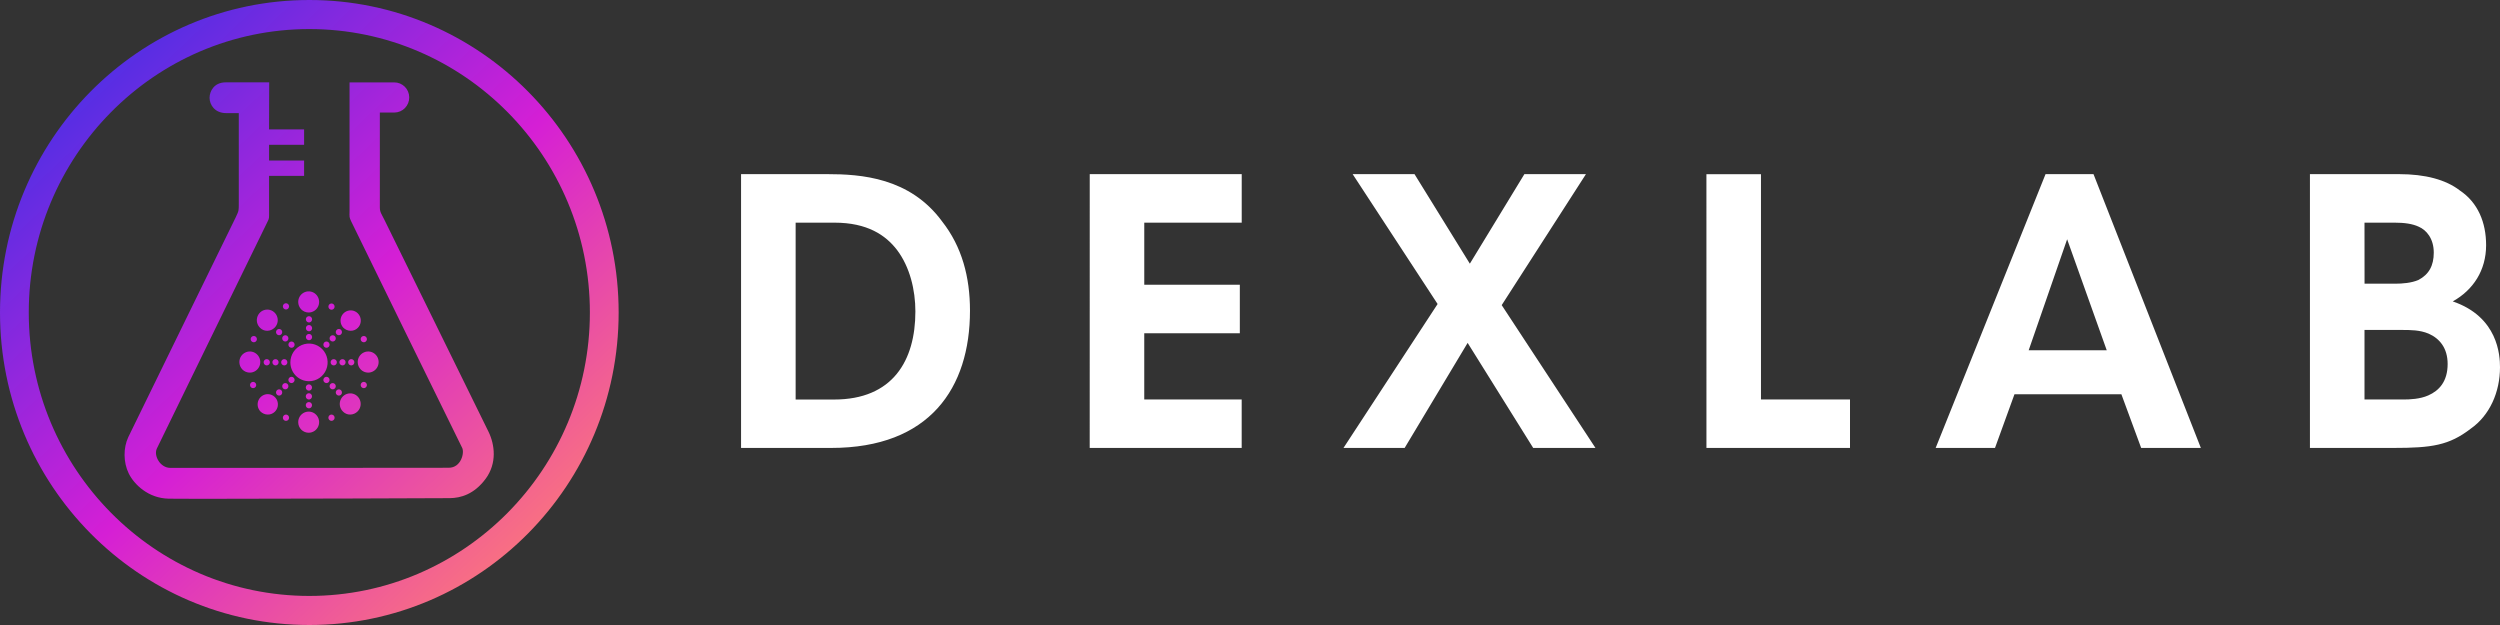
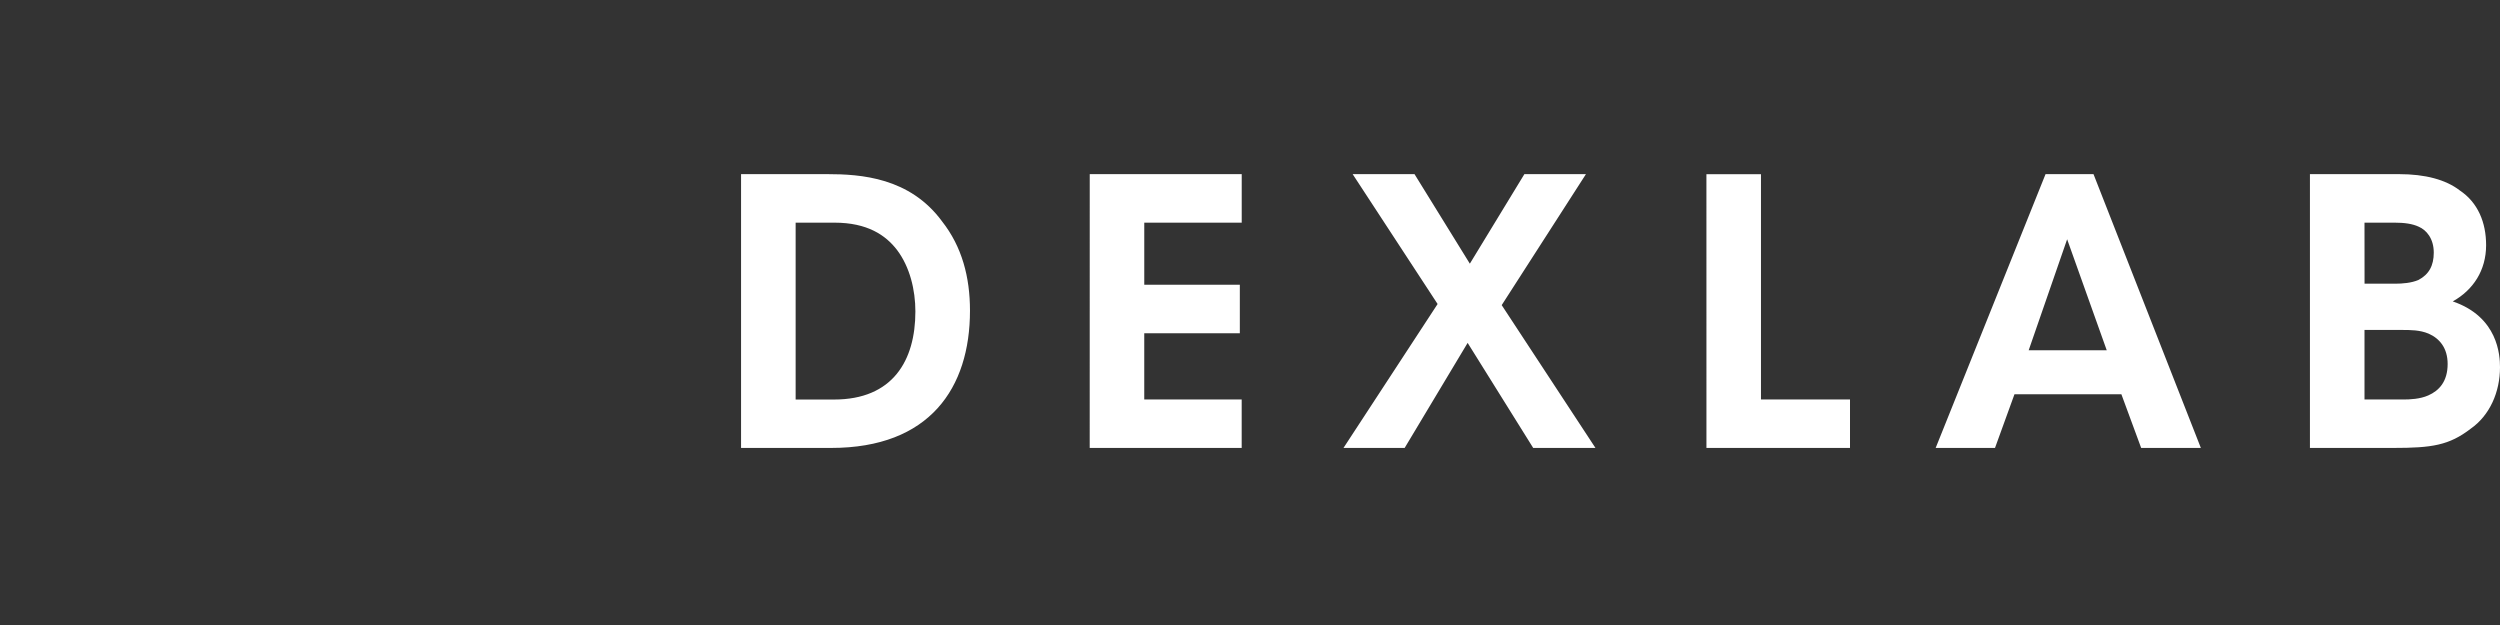
<svg xmlns="http://www.w3.org/2000/svg" width="144" height="36" viewBox="0 0 144 36" fill="none">
  <rect x="0" y="0" width="144" height="36" fill="#333333" stroke="none" />
  <g clip-path="url(#clip0_1914_1359)">
-     <path d="M0 18C0 8.059 7.977 0 17.817 0C27.657 0 35.634 8.059 35.634 18C35.634 27.941 27.657 36 17.817 36C7.977 36 0 27.941 0 18ZM1.657 18C1.657 27.002 8.907 34.326 17.817 34.326C26.727 34.326 33.977 27.002 33.977 18C33.977 8.998 26.727 1.674 17.817 1.674C8.907 1.674 1.657 8.998 1.657 18ZM9.718 28.724C8.537 28.701 7.722 27.902 7.412 27.265C7.102 26.627 7.096 25.799 7.392 25.172C7.689 24.544 13.395 12.907 13.583 12.507C13.771 12.107 13.751 12.129 13.754 11.683C13.756 11.238 13.754 6.515 13.754 6.515C13.754 6.515 13.299 6.515 13.027 6.515C12.367 6.515 12.075 6.032 12.071 5.64C12.068 5.26 12.329 4.746 12.993 4.744C13.558 4.744 14.548 4.744 15.506 4.744L15.498 7.453H17.516V8.339H15.499V9.247H17.516V10.129H15.499V12.406C15.499 12.634 15.468 12.642 15.355 12.882C15.242 13.123 9.223 25.43 9.033 25.839C8.843 26.249 9.226 26.939 9.793 26.949C10.359 26.96 25.125 26.943 25.845 26.943C26.565 26.943 26.762 26.077 26.621 25.796C26.479 25.515 20.329 12.977 20.222 12.737C20.115 12.498 20.128 12.519 20.134 12.129C20.139 11.738 20.134 4.746 20.134 4.746H22.705C22.933 4.744 23.152 4.833 23.315 4.994C23.478 5.156 23.57 5.376 23.572 5.606C23.575 5.836 23.486 6.058 23.326 6.223C23.167 6.387 22.949 6.48 22.721 6.483H22.705C22.469 6.488 21.879 6.483 21.879 6.483C21.879 6.483 21.879 11.644 21.879 11.936C21.879 12.227 21.96 12.292 22.149 12.676C22.337 13.06 27.765 24.113 28.135 24.861C28.504 25.61 28.633 26.685 27.973 27.579C27.312 28.473 26.532 28.687 25.911 28.693C25.406 28.698 15.779 28.732 11.575 28.732C10.614 28.729 9.938 28.728 9.718 28.724ZM17.177 24.317C17.177 24.197 17.212 24.079 17.278 23.979C17.344 23.879 17.439 23.801 17.549 23.755C17.659 23.709 17.78 23.697 17.897 23.72C18.014 23.743 18.121 23.801 18.205 23.887C18.29 23.972 18.347 24.08 18.37 24.198C18.394 24.317 18.382 24.439 18.336 24.55C18.291 24.661 18.213 24.756 18.114 24.823C18.015 24.89 17.898 24.926 17.779 24.926C17.619 24.926 17.466 24.862 17.353 24.748C17.24 24.634 17.177 24.479 17.177 24.317ZM18.969 24.19C18.939 24.16 18.921 24.122 18.916 24.08C18.912 24.038 18.921 23.997 18.944 23.961C18.966 23.926 19 23.9 19.04 23.887C19.079 23.875 19.122 23.876 19.16 23.892C19.199 23.907 19.231 23.935 19.251 23.972C19.271 24.009 19.278 24.051 19.271 24.092C19.263 24.133 19.242 24.171 19.21 24.198C19.179 24.225 19.139 24.24 19.098 24.241C19.074 24.242 19.05 24.237 19.028 24.229C19.006 24.22 18.986 24.206 18.969 24.19ZM16.346 24.19C16.316 24.16 16.298 24.121 16.294 24.079C16.289 24.038 16.299 23.996 16.323 23.961C16.345 23.926 16.38 23.9 16.419 23.888C16.459 23.875 16.502 23.878 16.54 23.893C16.579 23.91 16.61 23.938 16.63 23.975C16.649 24.012 16.656 24.055 16.648 24.096C16.64 24.137 16.618 24.174 16.586 24.201C16.554 24.228 16.513 24.242 16.472 24.242C16.424 24.242 16.379 24.223 16.346 24.19ZM19.76 23.71C19.673 23.628 19.612 23.521 19.585 23.404C19.559 23.287 19.567 23.164 19.609 23.051C19.651 22.939 19.725 22.841 19.822 22.771C19.919 22.701 20.035 22.662 20.154 22.658C20.273 22.654 20.39 22.686 20.492 22.75C20.593 22.814 20.673 22.906 20.722 23.016C20.771 23.126 20.787 23.247 20.767 23.366C20.748 23.485 20.694 23.595 20.612 23.683L20.599 23.697C20.543 23.754 20.475 23.8 20.401 23.831C20.327 23.863 20.248 23.879 20.167 23.879C20.092 23.88 20.017 23.865 19.947 23.836C19.877 23.807 19.813 23.764 19.76 23.71ZM14.997 23.697C14.919 23.612 14.866 23.506 14.847 23.392C14.828 23.278 14.842 23.16 14.889 23.054C14.935 22.948 15.011 22.858 15.108 22.796C15.205 22.733 15.318 22.701 15.432 22.703C15.547 22.705 15.659 22.741 15.753 22.806C15.848 22.872 15.921 22.964 15.965 23.071C16.008 23.179 16.018 23.297 15.996 23.41C15.973 23.524 15.918 23.628 15.836 23.71C15.783 23.764 15.719 23.807 15.649 23.836C15.579 23.865 15.504 23.88 15.429 23.879C15.348 23.879 15.269 23.863 15.195 23.831C15.121 23.8 15.054 23.754 14.997 23.697ZM17.613 23.34C17.613 23.304 17.624 23.269 17.643 23.239C17.663 23.21 17.691 23.186 17.724 23.173C17.756 23.159 17.792 23.156 17.827 23.163C17.862 23.17 17.894 23.187 17.919 23.212C17.944 23.238 17.961 23.27 17.968 23.305C17.974 23.34 17.971 23.376 17.957 23.409C17.944 23.442 17.921 23.471 17.891 23.49C17.862 23.51 17.827 23.521 17.792 23.521C17.768 23.521 17.745 23.516 17.723 23.507C17.702 23.498 17.682 23.485 17.665 23.468C17.649 23.451 17.636 23.431 17.627 23.409C17.618 23.387 17.613 23.364 17.613 23.34ZM17.613 22.831C17.613 22.795 17.623 22.76 17.643 22.73C17.663 22.701 17.691 22.677 17.723 22.664C17.756 22.65 17.792 22.646 17.827 22.653C17.862 22.66 17.893 22.678 17.919 22.703C17.944 22.728 17.961 22.76 17.968 22.796C17.974 22.831 17.971 22.867 17.957 22.9C17.944 22.933 17.921 22.961 17.891 22.981C17.862 23.001 17.827 23.012 17.792 23.012C17.744 23.012 17.699 22.992 17.665 22.959C17.632 22.925 17.613 22.879 17.613 22.831ZM19.393 22.733C19.363 22.704 19.345 22.665 19.341 22.624C19.337 22.582 19.348 22.541 19.371 22.506C19.394 22.471 19.428 22.446 19.467 22.434C19.507 22.422 19.549 22.424 19.587 22.44C19.625 22.456 19.657 22.485 19.676 22.521C19.695 22.558 19.701 22.601 19.694 22.641C19.685 22.682 19.664 22.719 19.632 22.745C19.6 22.772 19.56 22.786 19.519 22.786C19.495 22.786 19.472 22.782 19.451 22.772C19.429 22.763 19.409 22.75 19.393 22.733ZM15.951 22.733C15.922 22.704 15.903 22.665 15.899 22.623C15.896 22.582 15.906 22.54 15.929 22.506C15.952 22.471 15.986 22.445 16.025 22.433C16.065 22.421 16.107 22.423 16.145 22.439C16.184 22.455 16.215 22.484 16.235 22.521C16.254 22.557 16.26 22.6 16.252 22.641C16.244 22.682 16.223 22.719 16.191 22.745C16.159 22.772 16.119 22.786 16.077 22.786C16.054 22.786 16.031 22.782 16.009 22.773C15.987 22.763 15.967 22.75 15.951 22.733ZM17.613 22.32C17.613 22.285 17.624 22.25 17.643 22.22C17.663 22.19 17.691 22.167 17.724 22.153C17.756 22.14 17.792 22.136 17.827 22.143C17.862 22.15 17.894 22.167 17.919 22.193C17.944 22.218 17.961 22.25 17.968 22.285C17.974 22.32 17.971 22.357 17.957 22.39C17.944 22.423 17.921 22.451 17.891 22.471C17.862 22.491 17.827 22.501 17.792 22.501C17.768 22.501 17.745 22.497 17.723 22.487C17.702 22.478 17.682 22.465 17.665 22.448C17.649 22.431 17.636 22.412 17.627 22.39C17.618 22.368 17.613 22.344 17.613 22.32ZM19.036 22.373C19.007 22.344 18.989 22.305 18.985 22.263C18.981 22.222 18.991 22.18 19.014 22.145C19.037 22.111 19.071 22.085 19.111 22.073C19.15 22.061 19.193 22.063 19.231 22.079C19.269 22.095 19.301 22.124 19.32 22.161C19.34 22.198 19.346 22.24 19.338 22.281C19.33 22.322 19.308 22.359 19.276 22.385C19.244 22.412 19.204 22.426 19.162 22.426C19.115 22.426 19.07 22.407 19.036 22.373ZM16.307 22.373C16.278 22.344 16.26 22.305 16.256 22.263C16.252 22.222 16.262 22.18 16.285 22.145C16.308 22.111 16.342 22.085 16.382 22.073C16.421 22.061 16.464 22.063 16.502 22.079C16.54 22.095 16.572 22.124 16.591 22.161C16.61 22.198 16.617 22.24 16.609 22.281C16.601 22.322 16.579 22.359 16.547 22.385C16.515 22.412 16.475 22.426 16.433 22.426C16.386 22.426 16.341 22.407 16.307 22.373ZM20.827 22.304C20.798 22.275 20.78 22.236 20.776 22.195C20.772 22.153 20.782 22.111 20.805 22.077C20.828 22.042 20.862 22.016 20.902 22.004C20.942 21.992 20.984 21.994 21.022 22.01C21.06 22.026 21.092 22.055 21.111 22.092C21.131 22.129 21.137 22.171 21.129 22.212C21.121 22.253 21.099 22.29 21.067 22.316C21.035 22.343 20.995 22.357 20.953 22.357C20.906 22.357 20.861 22.338 20.827 22.304ZM14.453 22.304C14.424 22.275 14.406 22.236 14.402 22.195C14.398 22.153 14.408 22.111 14.431 22.077C14.454 22.042 14.488 22.016 14.528 22.004C14.567 21.992 14.61 21.994 14.648 22.01C14.686 22.026 14.718 22.055 14.737 22.092C14.757 22.129 14.763 22.171 14.755 22.212C14.746 22.253 14.725 22.29 14.693 22.316C14.661 22.343 14.621 22.357 14.579 22.357C14.556 22.357 14.533 22.353 14.511 22.344C14.489 22.334 14.47 22.321 14.453 22.304ZM18.678 22.012C18.649 21.983 18.631 21.944 18.627 21.902C18.623 21.861 18.633 21.819 18.656 21.784C18.679 21.75 18.713 21.724 18.753 21.712C18.792 21.7 18.835 21.702 18.873 21.718C18.911 21.734 18.942 21.763 18.962 21.8C18.981 21.837 18.988 21.879 18.979 21.92C18.971 21.961 18.95 21.998 18.918 22.024C18.886 22.051 18.846 22.065 18.804 22.065C18.757 22.065 18.712 22.046 18.678 22.012ZM16.664 22.012C16.635 21.983 16.617 21.944 16.613 21.902C16.608 21.861 16.619 21.819 16.642 21.784C16.665 21.75 16.699 21.724 16.738 21.712C16.778 21.7 16.82 21.702 16.859 21.718C16.897 21.734 16.928 21.763 16.948 21.8C16.967 21.837 16.973 21.879 16.965 21.92C16.957 21.961 16.935 21.998 16.903 22.024C16.872 22.051 16.831 22.065 16.79 22.065C16.743 22.065 16.697 22.046 16.664 22.012ZM16.725 20.873C16.725 20.659 16.788 20.449 16.905 20.271C17.023 20.092 17.191 19.953 17.387 19.871C17.583 19.789 17.799 19.768 18.008 19.809C18.216 19.851 18.407 19.955 18.557 20.106C18.707 20.258 18.81 20.451 18.851 20.662C18.892 20.872 18.871 21.09 18.79 21.288C18.709 21.486 18.571 21.656 18.395 21.775C18.218 21.894 18.01 21.958 17.798 21.958C17.513 21.958 17.24 21.843 17.039 21.64C16.838 21.437 16.725 21.161 16.725 20.873ZM20.604 20.854C20.604 20.734 20.64 20.616 20.706 20.516C20.772 20.416 20.866 20.338 20.976 20.292C21.087 20.245 21.208 20.233 21.325 20.257C21.442 20.28 21.549 20.338 21.633 20.424C21.718 20.509 21.775 20.617 21.798 20.735C21.821 20.853 21.809 20.976 21.764 21.087C21.718 21.198 21.641 21.294 21.542 21.36C21.443 21.427 21.326 21.463 21.207 21.463C21.047 21.463 20.894 21.399 20.781 21.285C20.668 21.171 20.604 21.016 20.604 20.854ZM13.787 20.854C13.787 20.734 13.822 20.616 13.888 20.516C13.954 20.416 14.048 20.338 14.159 20.292C14.269 20.245 14.39 20.233 14.507 20.257C14.624 20.28 14.731 20.338 14.815 20.424C14.9 20.509 14.957 20.617 14.98 20.735C15.004 20.853 14.992 20.976 14.946 21.087C14.9 21.198 14.823 21.294 14.724 21.36C14.625 21.427 14.508 21.463 14.389 21.463C14.229 21.463 14.076 21.399 13.963 21.285C13.85 21.171 13.787 21.016 13.787 20.854ZM20.053 20.867C20.053 20.831 20.063 20.796 20.083 20.767C20.103 20.737 20.131 20.714 20.163 20.7C20.196 20.686 20.232 20.683 20.267 20.69C20.302 20.697 20.334 20.714 20.358 20.739C20.384 20.765 20.401 20.797 20.407 20.832C20.414 20.867 20.411 20.904 20.397 20.936C20.383 20.97 20.36 20.998 20.331 21.017C20.302 21.037 20.267 21.048 20.231 21.048C20.208 21.048 20.185 21.043 20.163 21.034C20.141 21.025 20.122 21.012 20.105 20.995C20.088 20.978 20.075 20.958 20.066 20.936C20.057 20.914 20.053 20.891 20.053 20.867ZM19.549 20.867C19.549 20.831 19.56 20.797 19.58 20.767C19.599 20.737 19.627 20.714 19.66 20.701C19.692 20.687 19.728 20.684 19.763 20.691C19.797 20.698 19.829 20.715 19.854 20.74C19.879 20.765 19.896 20.797 19.903 20.832C19.91 20.867 19.906 20.904 19.893 20.937C19.879 20.97 19.856 20.998 19.827 21.017C19.798 21.037 19.763 21.048 19.728 21.048C19.704 21.048 19.681 21.043 19.659 21.034C19.638 21.025 19.618 21.012 19.601 20.995C19.585 20.978 19.572 20.958 19.563 20.936C19.554 20.914 19.549 20.891 19.549 20.867ZM19.044 20.867C19.044 20.831 19.054 20.797 19.074 20.767C19.094 20.737 19.122 20.714 19.154 20.701C19.187 20.687 19.223 20.684 19.257 20.691C19.292 20.698 19.324 20.715 19.349 20.74C19.374 20.765 19.391 20.797 19.398 20.832C19.404 20.867 19.401 20.904 19.387 20.937C19.374 20.97 19.351 20.998 19.322 21.017C19.292 21.037 19.258 21.048 19.222 21.048C19.199 21.048 19.176 21.043 19.154 21.034C19.132 21.025 19.113 21.012 19.096 20.995C19.079 20.978 19.066 20.958 19.057 20.936C19.048 20.914 19.044 20.891 19.044 20.867ZM16.195 20.867C16.195 20.831 16.205 20.796 16.225 20.767C16.245 20.737 16.273 20.714 16.305 20.7C16.338 20.686 16.374 20.683 16.409 20.69C16.444 20.697 16.475 20.714 16.5 20.739C16.525 20.765 16.543 20.797 16.549 20.832C16.556 20.867 16.553 20.903 16.539 20.936C16.526 20.969 16.503 20.997 16.473 21.017C16.444 21.037 16.409 21.048 16.374 21.048C16.326 21.048 16.281 21.029 16.247 20.995C16.214 20.961 16.195 20.915 16.195 20.867ZM15.69 20.867C15.69 20.831 15.7 20.797 15.72 20.767C15.74 20.737 15.768 20.714 15.8 20.701C15.833 20.687 15.869 20.684 15.903 20.691C15.938 20.698 15.97 20.715 15.995 20.74C16.02 20.765 16.037 20.797 16.044 20.832C16.05 20.867 16.047 20.904 16.033 20.937C16.02 20.97 15.997 20.998 15.967 21.017C15.938 21.037 15.904 21.048 15.868 21.048C15.845 21.048 15.822 21.043 15.8 21.034C15.778 21.025 15.759 21.012 15.742 20.995C15.725 20.978 15.712 20.958 15.703 20.936C15.694 20.914 15.69 20.891 15.69 20.867ZM15.186 20.867C15.186 20.831 15.196 20.796 15.216 20.767C15.236 20.737 15.264 20.714 15.296 20.7C15.329 20.686 15.365 20.683 15.4 20.69C15.434 20.697 15.466 20.714 15.491 20.739C15.516 20.765 15.533 20.797 15.54 20.832C15.547 20.867 15.544 20.903 15.53 20.936C15.517 20.969 15.494 20.997 15.464 21.017C15.435 21.037 15.4 21.048 15.365 21.048C15.317 21.048 15.272 21.029 15.238 20.995C15.205 20.961 15.186 20.915 15.186 20.867ZM18.679 19.979C18.65 19.949 18.631 19.91 18.627 19.869C18.623 19.828 18.634 19.786 18.657 19.751C18.68 19.716 18.714 19.691 18.753 19.679C18.793 19.667 18.835 19.669 18.873 19.685C18.912 19.701 18.943 19.73 18.962 19.766C18.982 19.803 18.988 19.846 18.98 19.886C18.972 19.927 18.95 19.964 18.919 19.991C18.887 20.017 18.847 20.032 18.805 20.032C18.782 20.032 18.759 20.027 18.737 20.018C18.715 20.009 18.695 19.996 18.679 19.979ZM16.665 19.979C16.636 19.949 16.617 19.91 16.613 19.869C16.609 19.827 16.62 19.786 16.643 19.751C16.666 19.716 16.7 19.691 16.739 19.679C16.779 19.667 16.821 19.669 16.859 19.685C16.898 19.701 16.929 19.73 16.948 19.766C16.968 19.803 16.974 19.846 16.966 19.887C16.958 19.928 16.936 19.964 16.904 19.991C16.872 20.017 16.832 20.032 16.791 20.032C16.744 20.032 16.698 20.013 16.665 19.979ZM20.828 19.663C20.799 19.633 20.78 19.594 20.776 19.552C20.772 19.511 20.782 19.469 20.805 19.434C20.828 19.399 20.862 19.373 20.902 19.361C20.942 19.349 20.984 19.351 21.023 19.366C21.061 19.383 21.093 19.411 21.112 19.448C21.132 19.485 21.138 19.528 21.13 19.569C21.122 19.61 21.1 19.647 21.068 19.674C21.036 19.701 20.996 19.715 20.954 19.715C20.931 19.715 20.907 19.71 20.886 19.701C20.864 19.692 20.845 19.678 20.828 19.661V19.663ZM14.492 19.663C14.462 19.633 14.444 19.594 14.44 19.552C14.435 19.511 14.445 19.469 14.469 19.434C14.491 19.399 14.526 19.373 14.565 19.361C14.605 19.349 14.648 19.351 14.686 19.366C14.725 19.383 14.756 19.411 14.776 19.448C14.796 19.485 14.802 19.528 14.794 19.569C14.786 19.61 14.764 19.647 14.732 19.674C14.7 19.701 14.659 19.715 14.618 19.715C14.594 19.715 14.571 19.71 14.549 19.701C14.528 19.692 14.508 19.678 14.492 19.661V19.663ZM19.036 19.618C19.007 19.588 18.989 19.549 18.985 19.508C18.981 19.466 18.991 19.425 19.014 19.39C19.037 19.355 19.071 19.33 19.111 19.318C19.15 19.305 19.193 19.308 19.231 19.324C19.269 19.34 19.3 19.368 19.32 19.405C19.34 19.442 19.346 19.484 19.338 19.525C19.33 19.566 19.308 19.603 19.276 19.63C19.244 19.656 19.204 19.671 19.163 19.671C19.139 19.671 19.116 19.666 19.094 19.657C19.073 19.648 19.053 19.634 19.036 19.618ZM16.307 19.618C16.278 19.588 16.26 19.549 16.256 19.508C16.252 19.466 16.262 19.425 16.285 19.39C16.308 19.355 16.342 19.33 16.382 19.318C16.421 19.305 16.464 19.308 16.502 19.324C16.54 19.34 16.571 19.368 16.591 19.405C16.61 19.442 16.617 19.484 16.609 19.525C16.601 19.566 16.579 19.603 16.547 19.63C16.515 19.656 16.475 19.671 16.434 19.671C16.41 19.671 16.387 19.666 16.365 19.657C16.344 19.648 16.324 19.634 16.307 19.618ZM17.62 19.415C17.62 19.38 17.63 19.345 17.65 19.315C17.669 19.285 17.697 19.262 17.73 19.249C17.763 19.235 17.799 19.232 17.833 19.239C17.868 19.246 17.899 19.263 17.924 19.288C17.949 19.314 17.966 19.346 17.973 19.381C17.98 19.416 17.977 19.452 17.963 19.485C17.95 19.518 17.927 19.546 17.897 19.566C17.868 19.585 17.833 19.596 17.798 19.596C17.775 19.596 17.751 19.591 17.73 19.582C17.708 19.573 17.688 19.56 17.672 19.543C17.655 19.526 17.642 19.506 17.633 19.484C17.624 19.462 17.619 19.439 17.62 19.415ZM19.393 19.256C19.363 19.226 19.345 19.188 19.341 19.146C19.337 19.105 19.348 19.063 19.371 19.029C19.394 18.994 19.428 18.968 19.467 18.956C19.507 18.944 19.549 18.947 19.587 18.962C19.625 18.978 19.657 19.007 19.676 19.044C19.695 19.081 19.701 19.123 19.694 19.164C19.685 19.205 19.664 19.241 19.632 19.268C19.6 19.294 19.56 19.309 19.519 19.309C19.495 19.309 19.472 19.304 19.451 19.295C19.429 19.286 19.409 19.273 19.393 19.256ZM15.951 19.256C15.922 19.226 15.903 19.188 15.899 19.146C15.896 19.104 15.906 19.063 15.929 19.028C15.952 18.993 15.986 18.968 16.025 18.956C16.065 18.944 16.107 18.946 16.145 18.962C16.184 18.978 16.215 19.006 16.235 19.043C16.254 19.08 16.26 19.122 16.252 19.163C16.244 19.204 16.223 19.241 16.191 19.268C16.159 19.294 16.119 19.309 16.077 19.309C16.054 19.309 16.031 19.304 16.009 19.295C15.987 19.286 15.967 19.273 15.951 19.256ZM17.62 18.902C17.62 18.867 17.63 18.832 17.65 18.802C17.669 18.773 17.697 18.75 17.73 18.736C17.763 18.722 17.799 18.719 17.833 18.726C17.868 18.733 17.899 18.75 17.924 18.775C17.949 18.8 17.966 18.833 17.973 18.868C17.98 18.903 17.977 18.939 17.963 18.972C17.95 19.005 17.927 19.033 17.897 19.053C17.868 19.073 17.833 19.083 17.798 19.083C17.751 19.083 17.705 19.064 17.672 19.03C17.638 18.996 17.62 18.951 17.62 18.903V18.902ZM14.983 18.884C14.896 18.802 14.835 18.695 14.808 18.578C14.781 18.461 14.79 18.338 14.832 18.226C14.874 18.113 14.948 18.015 15.045 17.945C15.142 17.875 15.257 17.836 15.376 17.832C15.495 17.828 15.613 17.86 15.714 17.924C15.815 17.988 15.896 18.08 15.945 18.19C15.994 18.299 16.009 18.421 15.99 18.54C15.971 18.659 15.917 18.769 15.835 18.857C15.831 18.862 15.826 18.866 15.822 18.871C15.765 18.928 15.698 18.974 15.624 19.006C15.55 19.037 15.47 19.053 15.39 19.053C15.314 19.054 15.24 19.039 15.17 19.01C15.1 18.981 15.036 18.938 14.983 18.884ZM19.772 18.871C19.694 18.786 19.642 18.68 19.623 18.566C19.604 18.452 19.618 18.334 19.664 18.228C19.711 18.122 19.787 18.033 19.884 17.97C19.98 17.908 20.093 17.876 20.208 17.878C20.322 17.879 20.434 17.915 20.529 17.981C20.623 18.046 20.696 18.139 20.739 18.246C20.782 18.353 20.793 18.471 20.77 18.585C20.748 18.698 20.692 18.802 20.611 18.884C20.558 18.938 20.494 18.981 20.424 19.01C20.354 19.039 20.279 19.054 20.204 19.053C20.124 19.053 20.044 19.037 19.97 19.006C19.896 18.974 19.829 18.928 19.772 18.871ZM17.618 18.393C17.618 18.358 17.628 18.323 17.648 18.293C17.668 18.263 17.696 18.24 17.729 18.227C17.761 18.213 17.797 18.209 17.832 18.216C17.867 18.223 17.898 18.24 17.924 18.266C17.948 18.291 17.965 18.323 17.973 18.358C17.979 18.393 17.976 18.43 17.962 18.463C17.949 18.496 17.926 18.524 17.896 18.544C17.867 18.564 17.832 18.574 17.797 18.574C17.75 18.574 17.704 18.555 17.671 18.521C17.637 18.487 17.618 18.441 17.618 18.393H17.618ZM17.177 17.391C17.177 17.271 17.212 17.153 17.278 17.053C17.344 16.953 17.439 16.875 17.549 16.829C17.659 16.782 17.78 16.77 17.897 16.794C18.014 16.817 18.121 16.875 18.205 16.961C18.29 17.046 18.347 17.154 18.37 17.272C18.394 17.39 18.382 17.513 18.336 17.624C18.291 17.735 18.213 17.831 18.114 17.897C18.015 17.964 17.898 18 17.779 18C17.619 18 17.466 17.936 17.353 17.822C17.24 17.707 17.177 17.553 17.177 17.391ZM18.968 17.788C18.939 17.759 18.921 17.72 18.917 17.678C18.913 17.637 18.923 17.595 18.946 17.56C18.969 17.526 19.003 17.5 19.043 17.488C19.082 17.476 19.125 17.478 19.163 17.494C19.201 17.51 19.232 17.539 19.252 17.575C19.271 17.612 19.277 17.655 19.27 17.696C19.262 17.736 19.24 17.773 19.208 17.8C19.176 17.826 19.136 17.841 19.095 17.841C19.071 17.841 19.048 17.836 19.026 17.827C19.004 17.818 18.985 17.805 18.968 17.788ZM16.346 17.774C16.317 17.744 16.298 17.706 16.294 17.664C16.291 17.623 16.301 17.581 16.324 17.547C16.347 17.512 16.381 17.487 16.42 17.475C16.46 17.462 16.502 17.465 16.54 17.481C16.578 17.497 16.61 17.525 16.629 17.562C16.648 17.599 16.655 17.641 16.646 17.682C16.639 17.723 16.617 17.76 16.585 17.786C16.553 17.812 16.513 17.827 16.472 17.827C16.424 17.827 16.379 17.808 16.346 17.774Z" fill="url(#paint0_linear_1914_1359)" />
    <path d="M42.685 25.801H47.876C53.55 25.801 55.871 22.349 55.871 17.895C55.871 15.954 55.407 14.208 54.268 12.758C52.411 10.222 49.585 10.03 47.644 10.03H42.685V25.801ZM45.829 12.825H48.065C49.963 12.825 51.018 13.548 51.672 14.402C52.41 15.382 52.726 16.703 52.726 17.941C52.726 20.775 51.419 23.013 48.043 23.013H45.829V12.825ZM62.767 25.801H71.521V23.01H65.909V19.195H71.414V16.402H65.91V12.825H71.523V10.031H62.769L62.767 25.801ZM77.385 25.801H80.908L84.536 19.75L88.312 25.801H91.898L86.498 17.575L91.35 10.031H87.804L84.663 15.188L81.476 10.031H77.913L82.806 17.511L77.385 25.801ZM98.291 25.801H106.56V23.01H101.432V10.033H98.29L98.291 25.801ZM116.033 22.711H122.192L123.331 25.801H126.769L120.586 10.031H117.823L111.494 25.801H114.912L116.033 22.711ZM121.348 20.175H116.852L119.067 13.782L121.348 20.175ZM133.052 25.801H137.862C140.077 25.801 141.068 25.652 142.313 24.693C143.41 23.926 144 22.583 144 21.154C144 20.472 143.895 18.256 141.279 17.361C142.46 16.7 143.2 15.572 143.2 14.121C143.2 12.822 142.736 11.671 141.681 10.967C140.88 10.349 139.699 10.03 138.178 10.03H133.052V25.801ZM136.195 12.825H137.925C138.495 12.825 138.959 12.889 139.319 13.059C139.762 13.249 140.185 13.741 140.185 14.551C140.185 15.297 139.911 15.806 139.299 16.128C138.898 16.298 138.392 16.341 137.949 16.341H136.198L136.195 12.825ZM136.195 19.005H138.305C138.853 19.005 139.381 19.005 139.887 19.218C140.52 19.495 140.984 20.049 140.984 20.965C140.984 21.967 140.499 22.5 139.866 22.777C139.381 22.99 138.811 23.011 138.41 23.011H136.195V19.005Z" fill="white" />
  </g>
  <defs>
    <linearGradient id="paint0_linear_1914_1359" x1="4.607" y1="3.798" x2="31.264" y2="31.966" gradientUnits="userSpaceOnUse">
      <stop stop-color="#4D2FE5" />
      <stop offset="0.53" stop-color="#D51FD5" />
      <stop offset="1" stop-color="#FB767C" />
    </linearGradient>
    <clipPath id="clip0_1914_1359">
      <rect width="144" height="36" fill="white" />
    </clipPath>
  </defs>
</svg>